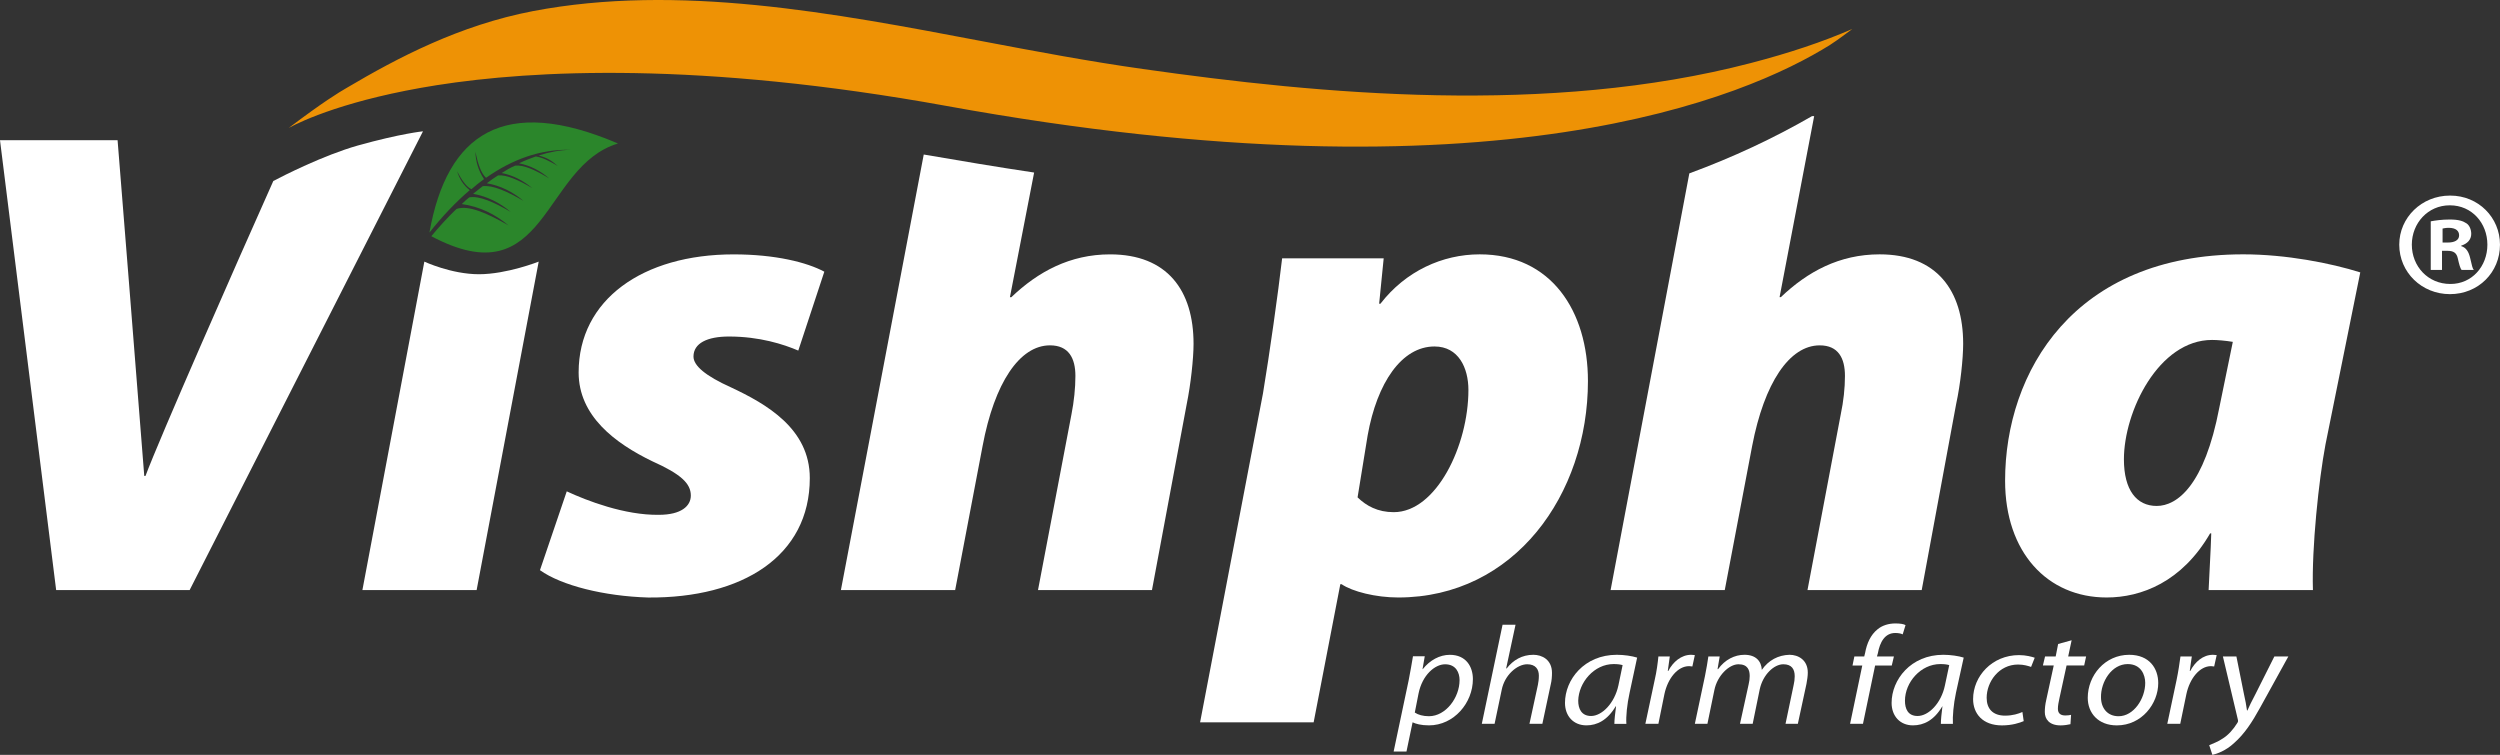
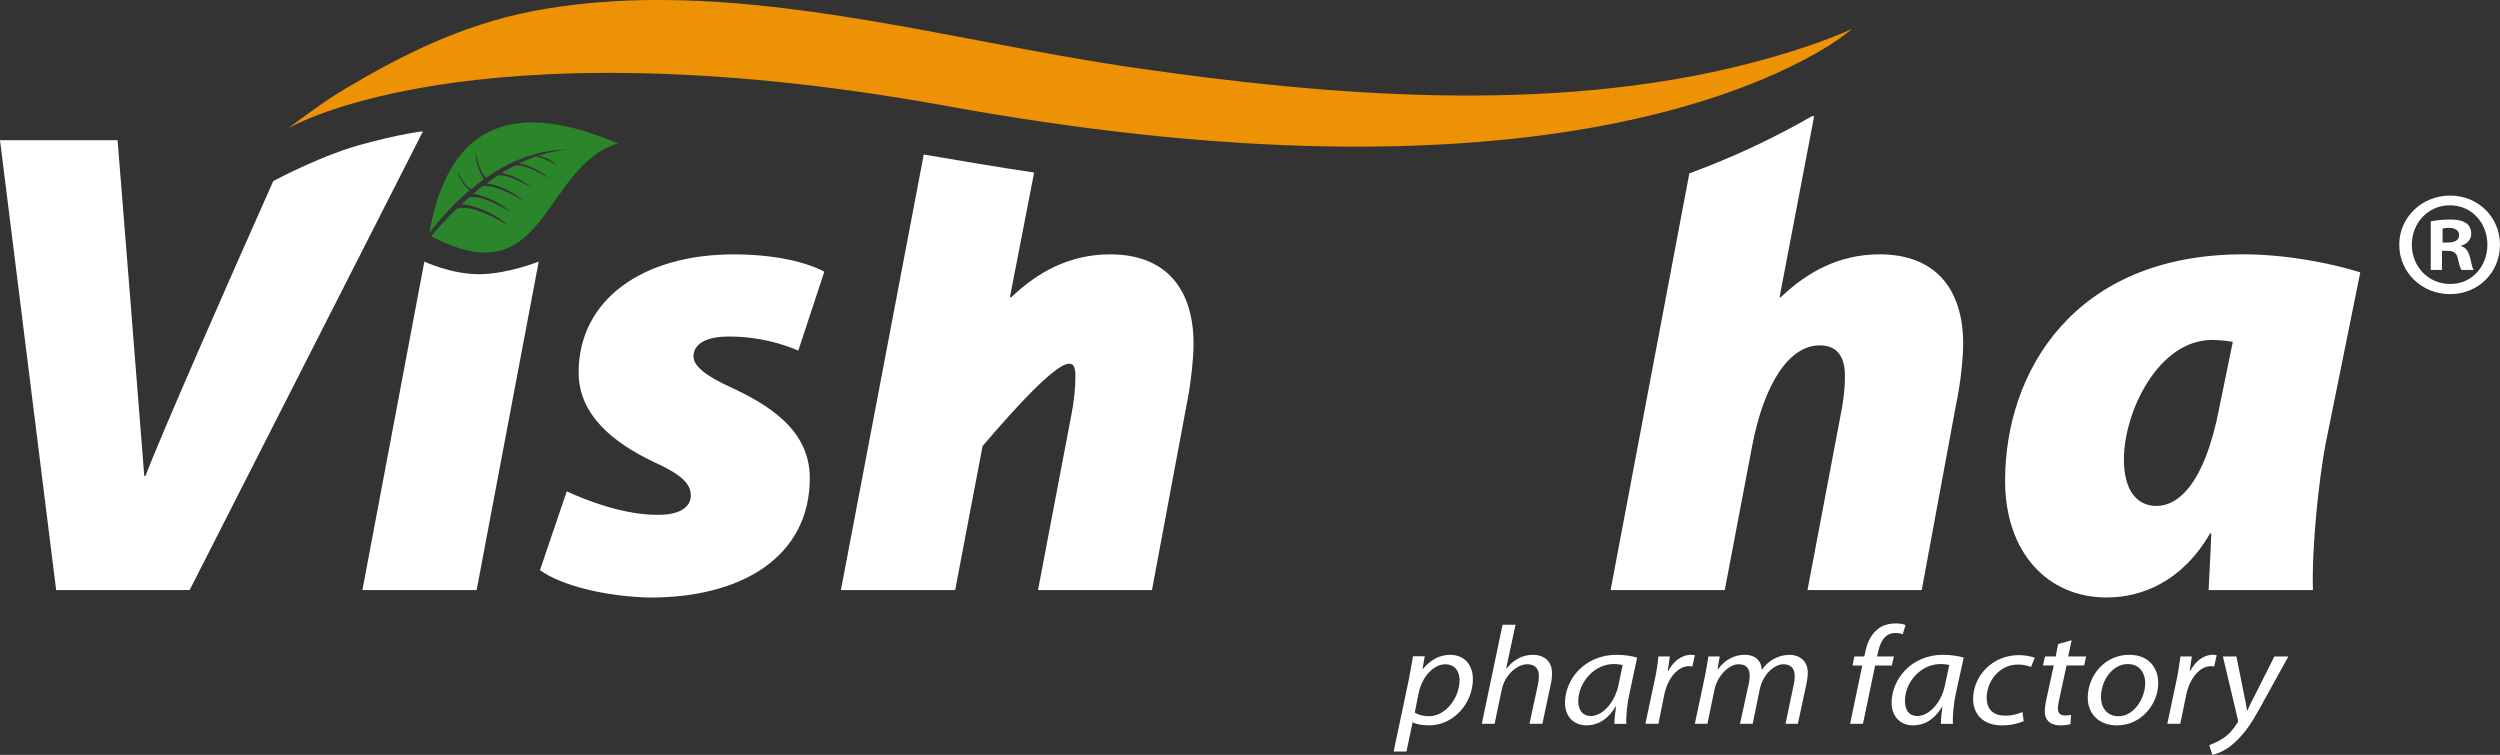
<svg xmlns="http://www.w3.org/2000/svg" version="1.1" x="0" y="0" width="223.16" height="67.382" viewBox="0, 0, 223.16, 67.382">
  <rect x="0" y="0" width="223.16" height="67.382" fill="#333333" stroke="none" />
  <g id="vishpha-logo-white">
    <path d="M124.402,67.084 L125.744,60.721 C125.883,60.009 126.026,59.195 126.128,58.579 L127.18,58.579 L126.98,59.731 L127.002,59.731 C127.627,58.935 128.51,58.452 129.419,58.452 C130.867,58.452 131.476,59.512 131.476,60.619 C131.476,62.744 129.78,64.749 127.558,64.749 C126.846,64.749 126.374,64.611 126.103,64.481 L126.092,64.481 L125.548,67.084 z M126.29,63.605 C126.592,63.811 127.03,63.932 127.558,63.932 C129.046,63.932 130.287,62.287 130.287,60.704 C130.287,60.061 129.979,59.297 128.995,59.297 C128.092,59.297 126.959,60.244 126.624,61.911 z" fill="#FFFFFF" id="path22" />
    <path d="M132.272,64.611 L134.125,55.764 L135.283,55.764 L134.445,59.664 L134.495,59.664 C135.059,58.932 135.859,58.449 136.876,58.449 C137.633,58.449 138.537,58.877 138.537,60.064 C138.537,60.396 138.508,60.771 138.425,61.097 L137.677,64.611 L136.525,64.611 L137.277,61.144 C137.321,60.907 137.365,60.649 137.365,60.312 C137.365,59.747 137.076,59.295 136.323,59.295 C135.435,59.295 134.309,60.241 134.047,61.588 L133.413,64.611 z" fill="#FFFFFF" id="path26" />
    <path d="M144.105,64.613 C144.105,64.247 144.174,63.689 144.255,63.051 L144.223,63.051 C143.486,64.293 142.559,64.749 141.613,64.749 C140.445,64.749 139.697,63.912 139.697,62.744 C139.697,60.669 141.417,58.449 144.326,58.449 C144.973,58.449 145.674,58.555 146.138,58.7 L145.465,61.836 C145.237,62.867 145.129,63.951 145.177,64.613 z M144.841,59.371 C144.651,59.319 144.425,59.277 144.039,59.277 C142.305,59.277 140.919,60.907 140.878,62.551 C140.878,63.252 141.162,63.912 142.027,63.912 C142.985,63.912 144.117,62.789 144.465,61.185 z" fill="#FFFFFF" id="path30" />
    <path d="M146.872,64.611 L147.7,60.719 C147.881,59.948 147.98,59.156 148.035,58.599 L149.052,58.599 C149,59.004 148.936,59.443 148.873,59.899 L148.913,59.899 C149.337,59.084 150.075,58.449 150.961,58.449 C151.067,58.449 151.217,58.477 151.288,58.477 L151.067,59.493 C151.008,59.493 150.885,59.463 150.773,59.463 C149.759,59.463 148.873,60.549 148.573,61.957 L148.035,64.611 z" fill="#FFFFFF" id="path34" />
    <path d="M151.289,64.611 L152.193,60.343 C152.33,59.684 152.422,59.084 152.495,58.599 L153.507,58.599 L153.315,59.731 L153.363,59.731 C153.974,58.883 154.839,58.449 155.721,58.449 C156.745,58.449 157.227,59.029 157.267,59.796 C157.867,58.932 158.731,58.477 159.737,58.449 C160.515,58.449 161.371,58.903 161.371,60.04 C161.371,60.324 161.315,60.719 161.253,61.039 L160.483,64.611 L159.383,64.611 L160.109,61.144 C160.167,60.907 160.203,60.613 160.203,60.365 C160.203,59.731 159.935,59.295 159.183,59.295 C158.373,59.295 157.371,60.193 157.081,61.531 L156.451,64.611 L155.319,64.611 L156.089,61.097 C156.154,60.819 156.185,60.585 156.185,60.343 C156.185,59.832 156.026,59.295 155.181,59.295 C154.342,59.295 153.293,60.312 153.034,61.588 L152.411,64.611 z" fill="#FFFFFF" id="path38" />
    <path d="M165.146,64.611 L166.234,59.409 L165.362,59.409 L165.528,58.599 L166.409,58.599 L166.489,58.276 C166.641,57.433 166.981,56.672 167.59,56.18 C168.018,55.819 168.604,55.651 169.185,55.651 C169.624,55.651 169.934,55.703 170.096,55.801 L169.842,56.625 C169.678,56.544 169.429,56.503 169.177,56.503 C168.253,56.503 167.804,57.32 167.625,58.317 L167.544,58.599 L169.058,58.599 L168.866,59.409 L167.38,59.409 L166.296,64.611 z" fill="#FFFFFF" id="path42" />
    <path d="M173.25,64.613 C173.25,64.247 173.308,63.689 173.39,63.051 L173.376,63.051 C172.646,64.293 171.726,64.749 170.756,64.749 C169.6,64.749 168.852,63.912 168.852,62.744 C168.852,60.669 170.568,58.449 173.468,58.449 C174.11,58.449 174.836,58.555 175.288,58.7 L174.598,61.836 C174.378,62.867 174.287,63.951 174.324,64.613 z M173.996,59.371 C173.835,59.319 173.584,59.277 173.202,59.277 C171.452,59.277 170.044,60.907 170.044,62.551 C170.044,63.252 170.296,63.912 171.17,63.912 C172.148,63.912 173.276,62.789 173.611,61.185 z" fill="#FFFFFF" id="path46" />
    <path d="M180.644,64.371 C180.283,64.525 179.609,64.752 178.704,64.752 C176.972,64.752 176.127,63.692 176.127,62.405 C176.127,60.365 177.817,58.477 180.231,58.477 C180.847,58.477 181.407,58.632 181.628,58.712 L181.303,59.532 C181.036,59.443 180.66,59.319 180.14,59.319 C178.419,59.319 177.337,60.873 177.337,62.289 C177.337,63.264 177.883,63.881 178.983,63.881 C179.66,63.881 180.18,63.711 180.528,63.556 z" fill="#FFFFFF" id="path50" />
    <path d="M184.922,57.152 L184.614,58.601 L186.214,58.601 L186.042,59.404 L184.47,59.404 L183.833,62.336 C183.764,62.661 183.696,62.963 183.696,63.269 C183.696,63.645 183.902,63.865 184.348,63.865 C184.529,63.865 184.716,63.849 184.872,63.811 L184.817,64.644 C184.614,64.693 184.264,64.752 183.938,64.752 C182.918,64.752 182.528,64.185 182.528,63.564 C182.528,63.233 182.56,62.888 182.665,62.439 L183.325,59.404 L182.358,59.404 L182.549,58.601 L183.498,58.601 L183.717,57.485 z" fill="#FFFFFF" id="path54" />
    <path d="M192.653,60.975 C192.653,62.811 191.18,64.751 188.959,64.751 C187.285,64.751 186.361,63.639 186.361,62.29 C186.361,60.294 187.893,58.45 190.059,58.45 C191.879,58.45 192.653,59.683 192.653,60.975 M187.543,62.234 C187.543,63.222 188.128,63.934 189.112,63.934 C190.468,63.934 191.491,62.363 191.491,60.956 C191.491,60.263 191.129,59.278 189.931,59.278 C188.495,59.278 187.523,60.859 187.543,62.234" fill="#FFFFFF" id="path58" />
    <path d="M193.461,64.611 L194.286,60.719 C194.447,59.948 194.563,59.156 194.637,58.599 L195.651,58.599 C195.583,59.004 195.533,59.443 195.467,59.899 L195.507,59.899 C195.937,59.084 196.638,58.449 197.545,58.449 C197.645,58.449 197.79,58.477 197.87,58.477 L197.645,59.493 C197.571,59.493 197.471,59.463 197.361,59.463 C196.358,59.463 195.467,60.549 195.166,61.957 L194.617,64.611 z" fill="#FFFFFF" id="path62" />
    <path d="M199.631,58.598 L200.28,61.837 C200.436,62.526 200.512,62.96 200.575,63.418 L200.615,63.418 C200.777,63.037 200.987,62.612 201.332,61.956 L203.019,58.598 L204.267,58.598 L201.745,63.17 C201.027,64.478 200.348,65.513 199.427,66.325 C198.681,67.024 197.869,67.297 197.487,67.382 L197.203,66.518 C197.493,66.382 197.985,66.225 198.447,65.9 C198.897,65.616 199.361,65.11 199.717,64.525 C199.785,64.432 199.785,64.357 199.763,64.244 L198.425,58.598 z" fill="#FFFFFF" id="path66" />
    <path d="M32.35,52.669 L37.879,23.353 C37.879,23.353 40.285,24.479 42.753,24.479 C45.246,24.479 48.086,23.353 48.086,23.353 L42.546,52.669 z" fill="#FFFFFF" id="path70" />
    <path d="M50.591,43.86 C52.383,44.696 55.775,46 58.809,45.955 C60.827,45.955 61.666,45.16 61.666,44.236 C61.666,43.151 60.774,42.317 58.227,41.175 C54.894,39.561 51.651,37.128 51.651,33.245 C51.651,26.748 57.381,22.707 65.481,22.707 C69.239,22.707 72.038,23.424 73.583,24.252 L71.258,31.295 C69.961,30.74 67.817,30.039 65.073,30.039 C63.134,30.039 61.903,30.635 61.903,31.829 C61.903,32.644 62.981,33.557 65.241,34.573 C68.402,36.056 72.286,38.261 72.286,42.673 C72.286,49.649 66.266,53.4 57.861,53.337 C53.927,53.219 50.117,52.265 48.199,50.896 z" fill="#FFFFFF" id="path74" />
-     <path d="M107.125,64.478 L112.737,35.126 C113.318,31.64 114.1,26.102 114.448,23.06 L123.513,23.06 L123.108,27.114 L123.221,27.114 C125.474,24.197 128.758,22.704 132.085,22.704 C138.48,22.704 141.746,27.774 141.746,34.016 C141.746,44.145 135.184,53.334 124.81,53.334 C122.8,53.334 120.718,52.804 119.758,52.15 L119.642,52.15 L117.261,64.478 z M121.182,44.396 C121.968,45.161 122.986,45.718 124.409,45.718 C128.218,45.718 131.077,39.753 131.077,34.814 C131.077,32.844 130.197,30.928 128.049,30.928 C125.126,30.928 122.922,34.157 122.081,38.869 z" fill="#FFFFFF" id="path78" />
    <path d="M197.15,52.669 C197.218,51.018 197.337,49.293 197.385,47.614 L197.282,47.614 C194.77,51.957 191.129,53.334 188.046,53.334 C182.749,53.334 178.983,49.293 178.983,42.915 C178.983,33.197 185.117,22.703 200.243,22.703 C204.065,22.703 208.058,23.487 210.687,24.315 L207.581,39.681 C206.985,42.847 206.345,48.878 206.461,52.669 z M199.31,30.515 C198.631,30.403 197.919,30.345 197.455,30.345 C192.694,30.345 189.589,36.713 189.589,41.003 C189.589,43.75 190.722,45.163 192.514,45.163 C194.343,45.163 196.778,43.333 198.102,36.403 z" fill="#FFFFFF" id="path82" />
    <path d="M218.722,17.459 C221.223,17.459 223.159,19.408 223.159,21.84 C223.159,24.319 221.223,26.256 218.693,26.256 C216.179,26.256 214.167,24.319 214.167,21.84 C214.167,19.408 216.179,17.459 218.693,17.459 z M218.663,18.328 C216.734,18.328 215.289,19.916 215.289,21.84 C215.289,23.777 216.734,25.348 218.722,25.348 C220.651,25.359 222.034,23.777 222.034,21.84 C222.034,19.916 220.651,18.328 218.693,18.328 z M217.983,24.097 L216.978,24.097 L216.978,19.756 C217.377,19.684 217.943,19.595 218.663,19.595 C219.486,19.595 219.863,19.731 220.185,19.948 C220.43,20.117 220.593,20.481 220.593,20.879 C220.593,21.4 220.231,21.763 219.699,21.925 L219.699,21.972 C220.123,22.093 220.367,22.464 220.499,23.045 C220.651,23.708 220.709,23.981 220.825,24.097 L219.737,24.097 C219.606,23.96 219.51,23.571 219.394,23.065 C219.291,22.585 219.022,22.389 218.479,22.389 L217.983,22.389 z M218.034,21.649 L218.513,21.649 C219.054,21.649 219.51,21.467 219.51,21.008 C219.51,20.617 219.23,20.337 218.579,20.337 C218.309,20.337 218.142,20.383 218.034,20.401 z" fill="#FFFFFF" id="path86" />
    <path d="M24.397,16.156 C21.053,23.637 14.229,39.148 12.988,42.482 L12.877,42.482 C12.513,37.654 10.496,12.517 10.496,12.517 L-0,12.517 L5.012,52.669 L16.929,52.669 L37.757,11.722 C37.757,11.722 35.772,11.918 31.93,12.992 C28.872,13.862 25.268,15.697 24.397,16.156" fill="#FFFFFF" id="path90" />
-     <path d="M75.063,52.669 L85.262,52.669 L87.71,39.813 C88.77,34.157 91.023,30.827 93.726,30.827 C95.39,30.827 95.995,31.965 95.995,33.558 C95.995,34.626 95.873,35.825 95.642,36.995 L92.657,52.669 L102.83,52.669 L105.934,36.057 C106.287,34.329 106.541,32.015 106.541,30.69 C106.541,25.937 104.21,22.706 99.091,22.706 C95.514,22.706 92.657,24.253 90.277,26.527 L90.15,26.527 L92.31,15.402 C88.998,14.907 85.718,14.353 82.457,13.793 z" fill="#FFFFFF" id="path94" />
+     <path d="M75.063,52.669 L85.262,52.669 L87.71,39.813 C95.39,30.827 95.995,31.965 95.995,33.558 C95.995,34.626 95.873,35.825 95.642,36.995 L92.657,52.669 L102.83,52.669 L105.934,36.057 C106.287,34.329 106.541,32.015 106.541,30.69 C106.541,25.937 104.21,22.706 99.091,22.706 C95.514,22.706 92.657,24.253 90.277,26.527 L90.15,26.527 L92.31,15.402 C88.998,14.907 85.718,14.353 82.457,13.793 z" fill="#FFFFFF" id="path94" />
    <path d="M167.78,22.704 C164.192,22.704 161.344,24.254 158.965,26.526 L158.852,26.526 L161.94,10.364 L161.753,10.364 C158.321,12.344 154.684,14.046 150.797,15.477 L143.769,52.669 L153.96,52.669 L156.403,39.816 C157.488,34.16 159.739,30.828 162.435,30.828 C164.091,30.828 164.688,31.965 164.688,33.561 C164.688,34.629 164.56,35.826 164.311,36.997 L161.344,52.669 L171.54,52.669 L174.615,36.058 C174.993,34.325 175.24,32.014 175.24,30.686 C175.24,25.936 172.888,22.704 167.78,22.704" fill="#FFFFFF" id="path98" />
    <path d="M47.572,0.992 L47.572,0.992 C41.014,2.251 35.482,5.163 30.958,7.839 C30.241,8.252 28.872,9.083 25.769,11.424 C26.97,10.764 31.092,8.854 38.97,7.606 C47.6,6.248 62.472,5.467 84.486,9.456 C133.528,18.383 155.982,8.622 163.364,4.004 L163.972,3.592 C163.972,3.592 164.714,3.068 165.345,2.588 C162.705,3.734 159.737,4.73 156.269,5.632 C138.205,10.342 117.777,8.402 102.026,6.16 C97.306,5.5 92.416,4.578 87.694,3.682 C74.348,1.144 60.537,-1.481 47.572,0.992" fill="#EE9205" id="path102" />
    <path d="M38.332,20.76 C39.447,19.35 40.647,18.071 41.928,16.975 C41.361,16.531 41.011,15.951 40.797,15.286 C41.224,16.084 41.636,16.691 42.084,16.887 C42.435,16.57 42.817,16.268 43.205,15.99 C42.696,15.223 42.459,14.408 42.435,13.539 C42.651,14.596 42.943,15.476 43.387,15.871 C45.685,14.251 48.201,13.299 50.98,13.371 C49.979,13.39 49.029,13.578 48.088,13.875 C48.785,14.074 49.195,14.287 49.785,14.814 C49.063,14.383 48.375,14.032 47.824,13.967 C47.332,14.138 46.829,14.334 46.335,14.576 C47.368,14.787 48.261,15.262 49.011,15.919 C47.789,15.17 46.711,14.695 45.981,14.787 C45.543,14.968 45.159,15.208 44.787,15.443 C45.839,15.659 46.721,16.136 47.511,16.788 C46.289,16.075 45.212,15.584 44.457,15.659 C44.109,15.871 43.784,16.106 43.455,16.358 C44.712,16.583 45.775,17.13 46.721,17.928 C45.28,17.091 43.991,16.507 43.089,16.619 C42.801,16.848 42.521,17.064 42.232,17.299 C43.527,17.539 44.641,18.112 45.591,18.922 C44.104,18.042 42.764,17.456 41.885,17.619 C41.661,17.81 41.427,17.996 41.219,18.215 C42.857,18.442 44.209,19.136 45.388,20.116 C43.468,19.022 41.815,18.284 40.747,18.651 C39.921,19.443 39.165,20.283 38.501,21.086 C48.873,26.588 48.361,14.847 55.163,12.81 C44.995,8.454 39.909,11.904 38.332,20.76" fill="#2B862B" id="path106" />
  </g>
</svg>